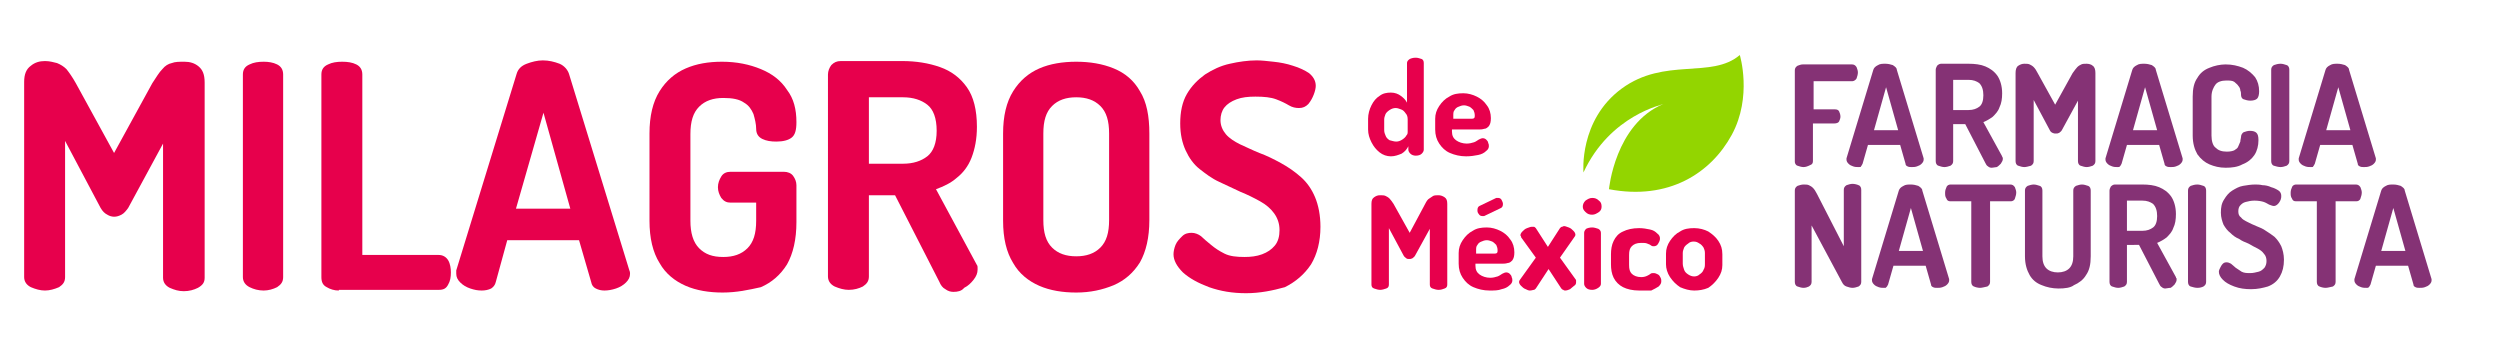
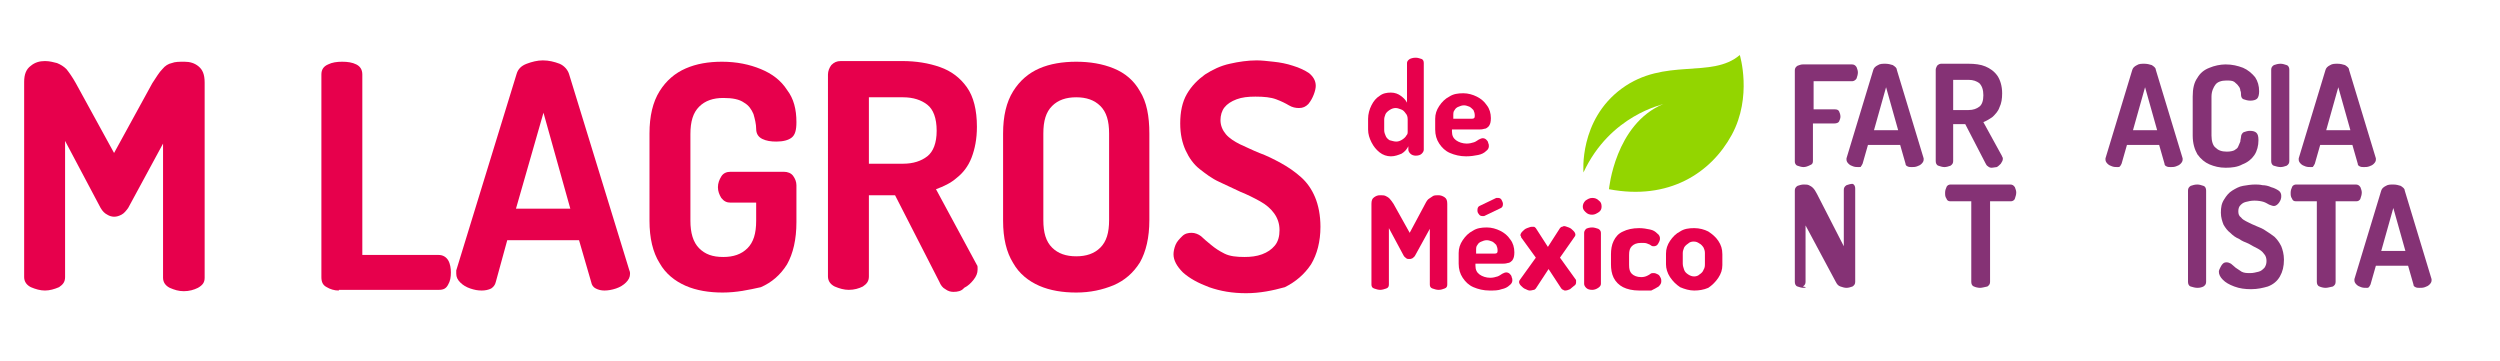
<svg xmlns="http://www.w3.org/2000/svg" xml:space="preserve" style="enable-background:new 0 0 372.6 53.8;" viewBox="0 0 372.6 53.8" y="0px" x="0px" id="Capa_1" version="1.1">
  <style type="text/css">
	.st0{fill:#93D500;}
	.st1{fill:#853275;}
	.st2{fill:#E7004C;}
</style>
  <g>
    <g>
      <path d="M236,25.7c0,0-0.7-7.8,5.7-12.5c6.4-4.7,13.4-1.4,17.6-5c0,0,1.9,6.2-1.2,11.9s-9.4,9.8-18.3,8.1    c0,0,0.9-9.7,8.1-12.7C247.9,15.6,240,17.1,236,25.7z" class="st0" />
      <g>
        <g>
          <path d="M268.8,24.9c-0.3,0-0.6-0.1-0.9-0.2c-0.3-0.1-0.4-0.4-0.4-0.6V10.5c0-0.3,0.1-0.5,0.4-0.7      c0.3-0.1,0.5-0.2,0.8-0.2h7.3c0.3,0,0.5,0.1,0.7,0.4c0.1,0.3,0.2,0.5,0.2,0.8c0,0.3-0.1,0.6-0.2,0.9c-0.1,0.2-0.4,0.4-0.6,0.4      h-5.8v4.2h3.2c0.3,0,0.5,0.1,0.6,0.3c0.1,0.2,0.2,0.5,0.2,0.8c0,0.2-0.1,0.5-0.2,0.7c-0.1,0.2-0.4,0.3-0.7,0.3h-3.2V24      c0,0.3-0.1,0.5-0.4,0.6C269.4,24.8,269.1,24.9,268.8,24.9z" class="st1" />
          <path d="M277,24.9c-0.3,0-0.5,0-0.8-0.1c-0.3-0.1-0.5-0.2-0.7-0.4c-0.2-0.2-0.3-0.4-0.3-0.6c0,0,0-0.1,0-0.2l4-13.2      c0.1-0.3,0.3-0.5,0.7-0.7c0.3-0.2,0.7-0.2,1.1-0.2c0.4,0,0.8,0.1,1.1,0.2c0.3,0.2,0.6,0.4,0.6,0.7l4,13.2c0,0.1,0,0.2,0,0.2      c0,0.2-0.1,0.4-0.3,0.6c-0.2,0.2-0.4,0.3-0.7,0.4c-0.3,0.1-0.5,0.1-0.8,0.1c-0.2,0-0.4,0-0.6-0.1c-0.2-0.1-0.3-0.2-0.3-0.4      l-0.8-2.8h-4.8l-0.8,2.8c-0.1,0.2-0.2,0.4-0.3,0.4C277.5,24.9,277.3,24.9,277,24.9z M279.3,19.4h3.6l-1.8-6.4L279.3,19.4z" class="st1" />
          <path d="M296.8,25c-0.2,0-0.4-0.1-0.5-0.2c-0.2-0.1-0.3-0.3-0.4-0.5l-3-5.8h-1.8V24c0,0.3-0.1,0.5-0.4,0.7      c-0.3,0.1-0.6,0.2-0.9,0.2c-0.3,0-0.6-0.1-0.9-0.2c-0.3-0.1-0.4-0.4-0.4-0.7V10.4c0-0.2,0.1-0.4,0.2-0.6      c0.2-0.2,0.4-0.3,0.6-0.3h4.1c0.9,0,1.8,0.1,2.5,0.4c0.7,0.3,1.3,0.7,1.8,1.4c0.4,0.6,0.7,1.5,0.7,2.6c0,0.8-0.1,1.5-0.4,2.1      c-0.2,0.6-0.6,1-1,1.4c-0.4,0.3-0.9,0.6-1.4,0.8l2.8,5.1c0,0.1,0,0.1,0.1,0.2c0,0.1,0,0.1,0,0.2c0,0.2-0.1,0.4-0.3,0.7      c-0.2,0.2-0.4,0.4-0.6,0.5C297.4,24.9,297.1,25,296.8,25z M291.1,16.4h2.3c0.7,0,1.2-0.2,1.6-0.5c0.4-0.3,0.6-0.9,0.6-1.7      c0-0.8-0.2-1.4-0.6-1.8c-0.4-0.3-0.9-0.5-1.6-0.5h-2.3V16.4z" class="st1" />
-           <path d="M301.7,24.9c-0.3,0-0.6-0.1-0.9-0.2c-0.3-0.1-0.4-0.4-0.4-0.7V10.9c0-0.5,0.1-0.9,0.4-1.1      c0.3-0.2,0.6-0.3,0.9-0.3c0.3,0,0.6,0,0.8,0.1c0.2,0.1,0.4,0.2,0.6,0.4c0.2,0.2,0.4,0.5,0.6,0.9l2.6,4.7l2.6-4.7      c0.3-0.4,0.5-0.7,0.7-0.9c0.2-0.2,0.4-0.3,0.6-0.4c0.2-0.1,0.5-0.1,0.8-0.1c0.3,0,0.7,0.1,0.9,0.3c0.3,0.2,0.4,0.6,0.4,1.1V24      c0,0.3-0.1,0.5-0.4,0.7c-0.3,0.1-0.6,0.2-0.9,0.2s-0.6-0.1-0.9-0.2c-0.3-0.1-0.4-0.4-0.4-0.7v-9l-2.4,4.4      c-0.1,0.2-0.3,0.3-0.4,0.4c-0.2,0.1-0.3,0.1-0.5,0.1c-0.2,0-0.3,0-0.5-0.1c-0.2-0.1-0.3-0.2-0.4-0.4l-2.4-4.5V24      c0,0.3-0.1,0.5-0.4,0.7C302.3,24.8,302,24.9,301.7,24.9z" class="st1" />
          <path d="M315.6,24.9c-0.3,0-0.5,0-0.8-0.1c-0.3-0.1-0.5-0.2-0.7-0.4c-0.2-0.2-0.3-0.4-0.3-0.6c0,0,0-0.1,0-0.2      l4-13.2c0.1-0.3,0.3-0.5,0.7-0.7c0.3-0.2,0.7-0.2,1.1-0.2c0.4,0,0.8,0.1,1.1,0.2c0.3,0.2,0.6,0.4,0.6,0.7l4,13.2      c0,0.1,0,0.2,0,0.2c0,0.2-0.1,0.4-0.3,0.6c-0.2,0.2-0.4,0.3-0.7,0.4c-0.3,0.1-0.5,0.1-0.8,0.1c-0.2,0-0.4,0-0.6-0.1      c-0.2-0.1-0.3-0.2-0.3-0.4l-0.8-2.8h-4.8l-0.8,2.8c-0.1,0.2-0.2,0.4-0.3,0.4C316,24.9,315.8,24.9,315.6,24.9z M317.9,19.4h3.6      l-1.8-6.4L317.9,19.4z" class="st1" />
          <path d="M331.7,25c-0.9,0-1.7-0.2-2.4-0.5c-0.7-0.3-1.3-0.8-1.8-1.5c-0.4-0.7-0.7-1.6-0.7-2.8v-5.8      c0-1.2,0.2-2.1,0.7-2.8c0.4-0.7,1-1.2,1.8-1.5c0.7-0.3,1.6-0.5,2.4-0.5c1,0,1.8,0.2,2.6,0.5c0.7,0.3,1.3,0.8,1.8,1.4      c0.4,0.6,0.6,1.3,0.6,2.1c0,0.5-0.1,0.9-0.3,1.1c-0.2,0.2-0.6,0.3-1,0.3c-0.4,0-0.7-0.1-1-0.2c-0.3-0.1-0.4-0.4-0.4-0.7      c0-0.2,0-0.4-0.1-0.6c0-0.2-0.1-0.5-0.3-0.7c-0.1-0.2-0.4-0.4-0.6-0.6c-0.3-0.2-0.7-0.2-1.2-0.2c-0.7,0-1.3,0.2-1.6,0.6      s-0.6,1-0.6,1.8v5.8c0,0.8,0.2,1.5,0.6,1.8c0.4,0.4,0.9,0.6,1.7,0.6c0.5,0,0.9-0.1,1.1-0.2c0.3-0.2,0.5-0.3,0.6-0.6      c0.1-0.2,0.2-0.5,0.3-0.7c0-0.3,0.1-0.5,0.1-0.7c0-0.3,0.2-0.6,0.4-0.7c0.3-0.1,0.6-0.2,0.9-0.2c0.5,0,0.8,0.1,1,0.3      c0.2,0.2,0.3,0.5,0.3,1.1c0,0.8-0.2,1.6-0.6,2.2c-0.4,0.6-1,1.1-1.8,1.4C333.5,24.9,332.6,25,331.7,25z" class="st1" />
          <path d="M339.9,24.9c-0.3,0-0.7-0.1-1-0.2c-0.3-0.1-0.4-0.4-0.4-0.7V10.4c0-0.3,0.1-0.5,0.4-0.7      c0.3-0.1,0.6-0.2,1-0.2c0.3,0,0.6,0.1,0.9,0.2c0.3,0.1,0.4,0.4,0.4,0.7V24c0,0.3-0.1,0.5-0.4,0.7      C340.5,24.8,340.2,24.9,339.9,24.9z" class="st1" />
          <path d="M344.4,24.9c-0.3,0-0.5,0-0.8-0.1c-0.3-0.1-0.5-0.2-0.7-0.4c-0.2-0.2-0.3-0.4-0.3-0.6c0,0,0-0.1,0-0.2      l4-13.2c0.1-0.3,0.3-0.5,0.7-0.7c0.3-0.2,0.7-0.2,1.1-0.2c0.4,0,0.8,0.1,1.1,0.2c0.3,0.2,0.6,0.4,0.6,0.7l4,13.2      c0,0.1,0,0.2,0,0.2c0,0.2-0.1,0.4-0.3,0.6c-0.2,0.2-0.4,0.3-0.7,0.4c-0.3,0.1-0.5,0.1-0.8,0.1c-0.2,0-0.4,0-0.6-0.1      c-0.2-0.1-0.3-0.2-0.3-0.4l-0.8-2.8h-4.8l-0.8,2.8c-0.1,0.2-0.2,0.4-0.3,0.4C344.9,24.9,344.7,24.9,344.4,24.9z M346.7,19.4h3.6      l-1.8-6.4L346.7,19.4z" class="st1" />
        </g>
        <g>
-           <path d="M268.8,42.9c-0.3,0-0.6-0.1-0.9-0.2c-0.3-0.1-0.4-0.4-0.4-0.7V28.4c0-0.3,0.1-0.5,0.4-0.7      c0.3-0.1,0.6-0.2,0.9-0.2c0.3,0,0.6,0,0.8,0.1c0.2,0.1,0.4,0.2,0.6,0.4c0.2,0.2,0.4,0.5,0.6,0.9l4,7.8v-8.4      c0-0.3,0.1-0.5,0.4-0.7c0.3-0.1,0.6-0.2,0.9-0.2c0.3,0,0.7,0.1,0.9,0.2c0.3,0.1,0.4,0.4,0.4,0.7V42c0,0.3-0.1,0.5-0.4,0.7      c-0.3,0.1-0.6,0.2-0.9,0.2c-0.3,0-0.6-0.1-0.9-0.2c-0.3-0.1-0.5-0.3-0.7-0.7l-4.5-8.4V42c0,0.3-0.1,0.5-0.4,0.7      C269.4,42.8,269.1,42.9,268.8,42.9z" class="st1" />
-           <path d="M280.8,42.9c-0.3,0-0.5,0-0.8-0.1c-0.3-0.1-0.5-0.2-0.7-0.4c-0.2-0.2-0.3-0.4-0.3-0.6c0,0,0-0.1,0-0.2      l4-13.2c0.1-0.3,0.3-0.5,0.7-0.7c0.3-0.2,0.7-0.2,1.1-0.2c0.4,0,0.8,0.1,1.1,0.2c0.3,0.2,0.6,0.4,0.6,0.7l4,13.2      c0,0.1,0,0.2,0,0.2c0,0.2-0.1,0.4-0.3,0.6c-0.2,0.2-0.4,0.3-0.7,0.4c-0.3,0.1-0.5,0.1-0.8,0.1c-0.2,0-0.4,0-0.6-0.1      c-0.2-0.1-0.3-0.2-0.3-0.4l-0.8-2.8h-4.8l-0.8,2.8c-0.1,0.2-0.2,0.4-0.3,0.4C281.2,42.9,281,42.9,280.8,42.9z M283,37.4h3.6      l-1.8-6.4L283,37.4z" class="st1" />
+           <path d="M268.8,42.9c-0.3,0-0.6-0.1-0.9-0.2c-0.3-0.1-0.4-0.4-0.4-0.7V28.4c0-0.3,0.1-0.5,0.4-0.7      c0.3-0.1,0.6-0.2,0.9-0.2c0.3,0,0.6,0,0.8,0.1c0.2,0.1,0.4,0.2,0.6,0.4c0.2,0.2,0.4,0.5,0.6,0.9l4,7.8v-8.4      c0-0.3,0.1-0.5,0.4-0.7c0.3-0.1,0.6-0.2,0.9-0.2c0.3,0.1,0.4,0.4,0.4,0.7V42c0,0.3-0.1,0.5-0.4,0.7      c-0.3,0.1-0.6,0.2-0.9,0.2c-0.3,0-0.6-0.1-0.9-0.2c-0.3-0.1-0.5-0.3-0.7-0.7l-4.5-8.4V42c0,0.3-0.1,0.5-0.4,0.7      C269.4,42.8,269.1,42.9,268.8,42.9z" class="st1" />
          <path d="M295.1,42.9c-0.3,0-0.7-0.1-0.9-0.2c-0.3-0.1-0.4-0.4-0.4-0.7V30h-3.1c-0.3,0-0.5-0.1-0.6-0.4      c-0.2-0.3-0.2-0.5-0.2-0.9c0-0.3,0.1-0.6,0.2-0.8c0.1-0.3,0.4-0.4,0.6-0.4h8.9c0.3,0,0.5,0.1,0.7,0.4c0.1,0.3,0.2,0.5,0.2,0.8      c0,0.3-0.1,0.6-0.2,0.9c-0.1,0.3-0.4,0.4-0.6,0.4h-3.1v12c0,0.3-0.1,0.5-0.4,0.7C295.7,42.8,295.4,42.9,295.1,42.9z" class="st1" />
-           <path d="M306.8,43c-0.9,0-1.8-0.2-2.5-0.5c-0.8-0.3-1.4-0.8-1.8-1.5c-0.4-0.7-0.7-1.6-0.7-2.8v-9.8      c0-0.3,0.1-0.5,0.4-0.7c0.3-0.1,0.6-0.2,0.9-0.2c0.3,0,0.6,0.1,0.9,0.2c0.3,0.1,0.4,0.4,0.4,0.7v9.8c0,0.8,0.2,1.4,0.6,1.8      c0.4,0.4,1,0.6,1.7,0.6c0.7,0,1.3-0.2,1.7-0.6c0.4-0.4,0.6-1,0.6-1.8v-9.8c0-0.3,0.1-0.5,0.4-0.7c0.3-0.1,0.6-0.2,0.9-0.2      c0.3,0,0.6,0.1,0.9,0.2c0.3,0.1,0.4,0.4,0.4,0.7v9.8c0,1.2-0.2,2.1-0.7,2.8c-0.4,0.7-1.1,1.2-1.8,1.5      C308.6,42.9,307.7,43,306.8,43z" class="st1" />
-           <path d="M322.7,43c-0.2,0-0.4-0.1-0.5-0.2c-0.2-0.1-0.3-0.3-0.4-0.5l-3-5.8H317V42c0,0.3-0.1,0.5-0.4,0.7      c-0.3,0.1-0.6,0.2-0.9,0.2c-0.3,0-0.6-0.1-0.9-0.2c-0.3-0.1-0.4-0.4-0.4-0.7V28.4c0-0.2,0.1-0.4,0.2-0.6      c0.2-0.2,0.4-0.3,0.6-0.3h4.1c0.9,0,1.8,0.1,2.5,0.4c0.7,0.3,1.3,0.7,1.8,1.4c0.4,0.6,0.7,1.5,0.7,2.6c0,0.8-0.1,1.5-0.4,2.1      c-0.2,0.6-0.6,1-1,1.4c-0.4,0.3-0.9,0.6-1.4,0.8l2.8,5.1c0,0.1,0,0.1,0.1,0.2c0,0.1,0,0.1,0,0.2c0,0.2-0.1,0.4-0.3,0.7      c-0.2,0.2-0.4,0.4-0.6,0.5C323.2,42.9,322.9,43,322.7,43z M317,34.4h2.3c0.7,0,1.2-0.2,1.6-0.5c0.4-0.3,0.6-0.9,0.6-1.7      c0-0.8-0.2-1.4-0.6-1.8c-0.4-0.3-0.9-0.5-1.6-0.5H317V34.4z" class="st1" />
          <path d="M327.5,42.9c-0.3,0-0.7-0.1-1-0.2c-0.3-0.1-0.4-0.4-0.4-0.7V28.4c0-0.3,0.1-0.5,0.4-0.7      c0.3-0.1,0.6-0.2,1-0.2c0.3,0,0.6,0.1,0.9,0.2c0.3,0.1,0.4,0.4,0.4,0.7V42c0,0.3-0.1,0.5-0.4,0.7      C328.2,42.8,327.9,42.9,327.5,42.9z" class="st1" />
          <path d="M335.5,43.1c-0.9,0-1.7-0.1-2.5-0.4s-1.3-0.6-1.7-1c-0.4-0.4-0.6-0.8-0.6-1.2c0-0.2,0.1-0.4,0.2-0.6      c0.1-0.2,0.2-0.4,0.4-0.6c0.2-0.2,0.4-0.2,0.6-0.2c0.2,0,0.4,0.1,0.6,0.2c0.2,0.2,0.4,0.3,0.7,0.6c0.3,0.2,0.6,0.4,0.9,0.6      c0.4,0.2,0.8,0.2,1.3,0.2c0.4,0,0.8-0.1,1.2-0.2c0.4-0.1,0.6-0.3,0.9-0.6c0.2-0.3,0.3-0.6,0.3-1c0-0.4-0.1-0.8-0.4-1.1      c-0.2-0.3-0.6-0.6-1-0.8c-0.4-0.2-0.8-0.4-1.3-0.7c-0.5-0.2-1-0.4-1.4-0.7c-0.5-0.2-0.9-0.5-1.3-0.9c-0.4-0.3-0.7-0.7-1-1.2      c-0.2-0.5-0.4-1.1-0.4-1.8c0-0.8,0.1-1.4,0.5-2c0.3-0.5,0.7-1,1.2-1.3c0.5-0.3,1-0.6,1.6-0.7c0.6-0.1,1.2-0.2,1.8-0.2      c0.3,0,0.7,0,1.1,0.1c0.4,0,0.9,0.1,1.3,0.3c0.4,0.1,0.8,0.3,1.1,0.5c0.3,0.2,0.4,0.5,0.4,0.8c0,0.2,0,0.3-0.1,0.6      c-0.1,0.2-0.2,0.4-0.4,0.6c-0.2,0.2-0.4,0.3-0.6,0.3c-0.2,0-0.4-0.1-0.7-0.2c-0.2-0.1-0.5-0.3-0.8-0.4c-0.3-0.1-0.8-0.2-1.4-0.2      c-0.5,0-0.9,0.1-1.3,0.2c-0.4,0.1-0.6,0.3-0.8,0.5c-0.2,0.2-0.3,0.5-0.3,0.9c0,0.4,0.1,0.7,0.4,0.9c0.2,0.3,0.6,0.5,1,0.7      c0.4,0.2,0.8,0.4,1.3,0.6c0.5,0.2,1,0.4,1.4,0.7c0.5,0.3,0.9,0.6,1.3,0.9c0.4,0.4,0.7,0.8,1,1.4c0.2,0.5,0.4,1.2,0.4,2      c0,1-0.2,1.8-0.6,2.5c-0.4,0.7-1,1.2-1.8,1.5C337.3,42.9,336.5,43.1,335.5,43.1z" class="st1" />
          <path d="M346.6,42.9c-0.3,0-0.7-0.1-0.9-0.2c-0.3-0.1-0.4-0.4-0.4-0.7V30h-3.1c-0.3,0-0.5-0.1-0.6-0.4      c-0.2-0.3-0.2-0.5-0.2-0.9c0-0.3,0.1-0.6,0.2-0.8c0.1-0.3,0.4-0.4,0.6-0.4h8.9c0.3,0,0.5,0.1,0.7,0.4c0.1,0.3,0.2,0.5,0.2,0.8      c0,0.3-0.1,0.6-0.2,0.9c-0.1,0.3-0.4,0.4-0.6,0.4h-3.1v12c0,0.3-0.1,0.5-0.4,0.7C347.2,42.8,346.9,42.9,346.6,42.9z" class="st1" />
          <path d="M352.7,42.9c-0.3,0-0.5,0-0.8-0.1c-0.3-0.1-0.5-0.2-0.7-0.4c-0.2-0.2-0.3-0.4-0.3-0.6c0,0,0-0.1,0-0.2      l4-13.2c0.1-0.3,0.3-0.5,0.7-0.7c0.3-0.2,0.7-0.2,1.1-0.2c0.4,0,0.8,0.1,1.1,0.2c0.3,0.2,0.6,0.4,0.6,0.7l4,13.2      c0,0.1,0,0.2,0,0.2c0,0.2-0.1,0.4-0.3,0.6c-0.2,0.2-0.4,0.3-0.7,0.4c-0.3,0.1-0.5,0.1-0.8,0.1c-0.2,0-0.4,0-0.6-0.1      c-0.2-0.1-0.3-0.2-0.3-0.4l-0.8-2.8h-4.8l-0.8,2.8c-0.1,0.2-0.2,0.4-0.3,0.4C353.1,42.9,352.9,42.9,352.7,42.9z M354.9,37.4h3.6      l-1.8-6.4L354.9,37.4z" class="st1" />
        </g>
      </g>
      <g>
        <path d="M6.7,43.3c-0.7,0-1.4-0.2-2.1-0.5c-0.6-0.3-1-0.8-1-1.5V12.2c0-1.1,0.3-1.9,1-2.4c0.6-0.5,1.3-0.7,2.1-0.7     S8,9.3,8.5,9.4c0.5,0.2,1,0.5,1.4,0.9c0.4,0.5,0.9,1.2,1.4,2.1l5.7,10.4l5.7-10.4c0.6-0.9,1-1.6,1.5-2.1c0.4-0.5,0.9-0.8,1.4-0.9     c0.5-0.2,1.1-0.2,1.9-0.2c0.8,0,1.5,0.2,2.1,0.7c0.6,0.5,0.9,1.2,0.9,2.4v29.1c0,0.7-0.3,1.1-1,1.5c-0.6,0.3-1.3,0.5-2.1,0.5     s-1.4-0.2-2.1-0.5c-0.6-0.3-1-0.8-1-1.5v-20L19.1,31c-0.3,0.4-0.6,0.8-1,1c-0.4,0.2-0.7,0.3-1.1,0.3c-0.3,0-0.7-0.1-1-0.3     c-0.4-0.2-0.7-0.5-1-1L9.7,21v20.3c0,0.7-0.3,1.1-0.9,1.5C8.1,43.1,7.4,43.3,6.7,43.3z" class="st2" />
-         <path d="M39.3,43.3c-0.8,0-1.5-0.2-2.1-0.5c-0.6-0.3-1-0.8-1-1.5V11.1c0-0.7,0.3-1.2,1-1.5c0.6-0.3,1.3-0.4,2.1-0.4     c0.7,0,1.4,0.1,2,0.4c0.6,0.3,0.9,0.8,0.9,1.5v30.2c0,0.7-0.3,1.1-0.9,1.5C40.7,43.1,40,43.3,39.3,43.3z" class="st2" />
        <path d="M50.5,43.3c-0.7,0-1.3-0.2-1.8-0.5c-0.6-0.3-0.8-0.8-0.8-1.5V11.1c0-0.7,0.3-1.2,1-1.5     c0.6-0.3,1.3-0.4,2.1-0.4c0.8,0,1.5,0.1,2.1,0.4c0.6,0.3,0.9,0.8,0.9,1.5V38h11.4c0.6,0,1.1,0.3,1.4,0.8c0.3,0.5,0.4,1.2,0.4,1.8     c0,0.7-0.1,1.3-0.4,1.8c-0.3,0.6-0.7,0.8-1.4,0.8H50.5z" class="st2" />
        <path d="M71.8,43.3c-0.6,0-1.1-0.1-1.7-0.3c-0.6-0.2-1.1-0.5-1.5-0.9c-0.4-0.4-0.6-0.8-0.6-1.3c0-0.1,0-0.2,0-0.5     L77,11c0.2-0.7,0.7-1.2,1.5-1.5c0.8-0.3,1.6-0.5,2.4-0.5c0.9,0,1.7,0.2,2.5,0.5c0.7,0.3,1.2,0.9,1.4,1.5l9,29.3     c0.1,0.2,0.1,0.4,0.1,0.5c0,0.5-0.2,0.9-0.6,1.3c-0.4,0.4-0.9,0.7-1.5,0.9c-0.6,0.2-1.2,0.3-1.7,0.3c-0.5,0-0.9-0.1-1.3-0.3     c-0.4-0.2-0.6-0.5-0.7-1l-1.8-6.2H75.6l-1.7,6.2c-0.1,0.5-0.4,0.8-0.7,1C72.8,43.2,72.3,43.3,71.8,43.3z M76.9,31.1H85L81,16.8     L76.9,31.1z" class="st2" />
        <path d="M107.7,43.6c-2,0-3.9-0.3-5.5-1c-1.6-0.7-3-1.8-3.9-3.4c-1-1.6-1.5-3.7-1.5-6.3V19.9c0-2.6,0.5-4.7,1.5-6.3     c1-1.6,2.3-2.7,3.9-3.4c1.6-0.7,3.4-1,5.4-1c2.2,0,4.1,0.4,5.8,1.1c1.7,0.7,3,1.7,3.9,3.1c1,1.3,1.4,2.9,1.4,4.8     c0,1.2-0.2,1.9-0.7,2.3c-0.5,0.4-1.3,0.6-2.3,0.6c-0.8,0-1.5-0.1-2.1-0.4c-0.6-0.3-0.9-0.8-0.9-1.5c0-0.7-0.2-1.5-0.4-2.2     c-0.3-0.7-0.7-1.3-1.4-1.7c-0.7-0.5-1.7-0.7-3.1-0.7c-1.5,0-2.7,0.4-3.6,1.3c-0.9,0.9-1.3,2.2-1.3,4.1v12.9     c0,1.8,0.4,3.2,1.3,4.1c0.9,0.9,2,1.3,3.6,1.3c1.5,0,2.7-0.4,3.6-1.3c0.9-0.9,1.3-2.2,1.3-4.1v-2.7h-3.8c-0.6,0-1-0.2-1.4-0.7     c-0.3-0.5-0.5-1-0.5-1.6c0-0.6,0.2-1.1,0.5-1.6c0.3-0.5,0.8-0.7,1.4-0.7h7.9c0.6,0,1.1,0.2,1.4,0.6c0.3,0.4,0.5,0.9,0.5,1.4v5.5     c0,2.6-0.5,4.7-1.4,6.3c-1,1.6-2.3,2.7-3.9,3.4C111.6,43.2,109.8,43.6,107.7,43.6z" class="st2" />
        <path d="M142.1,43.5c-0.4,0-0.8-0.1-1.2-0.4c-0.4-0.2-0.7-0.6-0.9-1.1l-6.6-12.9h-3.9v12.1c0,0.7-0.3,1.1-0.9,1.5     c-0.6,0.3-1.3,0.5-2.1,0.5c-0.7,0-1.4-0.2-2.1-0.5c-0.6-0.3-1-0.8-1-1.5V11.1c0-0.5,0.2-1,0.5-1.4c0.4-0.4,0.8-0.6,1.4-0.6h9.2     c2,0,3.9,0.3,5.6,0.9c1.7,0.6,3,1.6,4,3c1,1.4,1.5,3.4,1.5,5.9c0,1.8-0.3,3.3-0.8,4.6c-0.5,1.3-1.3,2.3-2.2,3     c-0.9,0.8-2,1.3-3.1,1.7l6.1,11.3c0.1,0.1,0.1,0.3,0.1,0.4c0,0.1,0,0.3,0,0.3c0,0.5-0.2,1-0.6,1.5c-0.4,0.5-0.8,0.9-1.4,1.2     C143.3,43.4,142.7,43.5,142.1,43.5z M129.5,24.4h5.1c1.5,0,2.7-0.4,3.6-1.1c0.9-0.7,1.4-2,1.4-3.8c0-1.9-0.5-3.2-1.4-3.9     c-0.9-0.7-2.1-1.1-3.6-1.1h-5.1V24.4z" class="st2" />
        <path d="M160.4,43.6c-2,0-3.9-0.3-5.5-1c-1.6-0.7-3-1.8-3.9-3.4c-1-1.6-1.5-3.7-1.5-6.3V19.9c0-2.6,0.5-4.7,1.5-6.3     c1-1.6,2.3-2.7,3.9-3.4c1.6-0.7,3.5-1,5.5-1s3.9,0.3,5.6,1c1.7,0.7,3,1.8,3.9,3.4c1,1.6,1.4,3.7,1.4,6.3v12.9     c0,2.6-0.5,4.7-1.4,6.3c-1,1.6-2.3,2.7-3.9,3.4C164.3,43.2,162.5,43.6,160.4,43.6z M160.4,38.2c1.5,0,2.7-0.4,3.6-1.3     c0.9-0.9,1.3-2.2,1.3-4.1V19.9c0-1.9-0.4-3.2-1.3-4.1c-0.9-0.9-2.1-1.3-3.6-1.3c-1.5,0-2.7,0.4-3.6,1.3c-0.9,0.9-1.3,2.2-1.3,4.1     v12.9c0,1.9,0.4,3.2,1.3,4.1C157.7,37.8,158.9,38.2,160.4,38.2z" class="st2" />
        <path d="M185.7,43.7c-2,0-3.8-0.3-5.5-0.9c-1.6-0.6-2.9-1.3-3.9-2.2c-0.9-0.9-1.4-1.8-1.4-2.7c0-0.4,0.1-0.9,0.3-1.4     c0.2-0.5,0.6-0.9,1-1.3c0.4-0.4,0.9-0.5,1.4-0.5c0.5,0,1,0.2,1.4,0.5c0.4,0.4,0.9,0.8,1.5,1.3c0.6,0.5,1.2,0.9,2,1.3     c0.8,0.4,1.8,0.5,3,0.5c0.9,0,1.8-0.1,2.6-0.4c0.8-0.3,1.4-0.7,1.9-1.3c0.5-0.6,0.7-1.4,0.7-2.3c0-1-0.3-1.8-0.8-2.5     c-0.5-0.7-1.2-1.3-2.1-1.8c-0.9-0.5-1.9-1-2.9-1.4c-1.1-0.5-2.1-1-3.2-1.5c-1.1-0.5-2-1.2-2.9-1.9c-0.9-0.7-1.6-1.7-2.1-2.8     c-0.5-1.1-0.8-2.4-0.8-4c0-1.7,0.3-3.2,1-4.4c0.7-1.2,1.6-2.1,2.7-2.9c1.1-0.7,2.3-1.3,3.7-1.6c1.3-0.3,2.7-0.5,4-0.5     c0.7,0,1.6,0.1,2.5,0.2c1,0.1,2,0.3,2.9,0.6c1,0.3,1.8,0.7,2.4,1.1c0.6,0.5,1,1.1,1,1.9c0,0.3-0.1,0.8-0.3,1.3     c-0.2,0.5-0.4,0.9-0.8,1.4c-0.4,0.4-0.8,0.6-1.4,0.6c-0.5,0-1-0.1-1.5-0.4c-0.5-0.3-1.1-0.6-1.9-0.9c-0.8-0.3-1.8-0.4-3.1-0.4     c-1.1,0-2,0.1-2.8,0.4c-0.8,0.3-1.4,0.7-1.8,1.2c-0.4,0.5-0.6,1.2-0.6,1.9c0,0.8,0.3,1.5,0.8,2.1c0.5,0.6,1.3,1.1,2.1,1.5     c0.9,0.4,1.9,0.9,2.9,1.3c1.1,0.4,2.1,0.9,3.2,1.5c1.1,0.6,2.1,1.3,3,2.1c0.9,0.8,1.6,1.8,2.1,3c0.5,1.2,0.8,2.7,0.8,4.4     c0,2.2-0.5,4.1-1.4,5.6c-1,1.5-2.3,2.6-3.9,3.4C189.7,43.3,187.8,43.7,185.7,43.7z" class="st2" />
      </g>
      <g>
        <path d="M207.3,23.3c-0.6,0-1.2-0.2-1.7-0.6c-0.5-0.4-0.9-0.9-1.2-1.5c-0.3-0.6-0.5-1.2-0.5-1.9v-1.6     c0-0.7,0.2-1.4,0.5-2c0.3-0.6,0.7-1.1,1.2-1.4c0.5-0.4,1.1-0.5,1.7-0.5c0.6,0,1.1,0.2,1.5,0.5c0.4,0.3,0.7,0.6,0.9,1V9.4     c0-0.2,0.1-0.4,0.4-0.6c0.2-0.1,0.5-0.2,0.9-0.2c0.3,0,0.6,0.1,0.9,0.2c0.2,0.1,0.3,0.3,0.3,0.6v12.9c0,0.2-0.1,0.4-0.3,0.6     c-0.2,0.2-0.5,0.3-0.9,0.3c-0.3,0-0.6-0.1-0.8-0.3c-0.2-0.2-0.3-0.4-0.3-0.6v-0.5c-0.2,0.4-0.5,0.8-1,1.1     C208.4,23.1,207.9,23.3,207.3,23.3z M208.1,21.1c0.3,0,0.6-0.1,0.9-0.3c0.3-0.2,0.5-0.4,0.6-0.6c0.2-0.2,0.2-0.4,0.2-0.5v-1.9     c0-0.4-0.1-0.7-0.3-0.9c-0.2-0.3-0.4-0.5-0.7-0.6c-0.3-0.1-0.5-0.2-0.8-0.2c-0.3,0-0.6,0.1-0.9,0.3c-0.3,0.2-0.5,0.4-0.6,0.6     c-0.1,0.3-0.2,0.5-0.2,0.8v1.6c0,0.3,0.1,0.6,0.2,0.8c0.1,0.3,0.3,0.5,0.6,0.7C207.5,21,207.8,21.1,208.1,21.1z" class="st2" />
        <path d="M218.5,23.3c-0.9,0-1.7-0.2-2.4-0.5c-0.7-0.3-1.2-0.8-1.6-1.4c-0.4-0.6-0.6-1.3-0.6-2.1v-1.6     c0-0.7,0.2-1.3,0.6-1.9c0.4-0.6,0.9-1.1,1.5-1.4c0.6-0.4,1.3-0.5,2.1-0.5c0.7,0,1.4,0.2,2,0.5s1.1,0.7,1.5,1.3     c0.4,0.5,0.6,1.2,0.6,1.9c0,0.6-0.1,0.9-0.3,1.2c-0.2,0.2-0.4,0.4-0.7,0.4c-0.3,0.1-0.6,0.1-0.9,0.1h-3.9v0.3     c0,0.6,0.2,1,0.6,1.3c0.4,0.3,1,0.5,1.6,0.5c0.4,0,0.8-0.1,1.1-0.2c0.3-0.1,0.5-0.3,0.7-0.4c0.2-0.1,0.4-0.2,0.6-0.2     c0.2,0,0.4,0.1,0.5,0.2c0.1,0.1,0.3,0.3,0.3,0.5c0.1,0.2,0.1,0.3,0.1,0.5c0,0.2-0.1,0.5-0.4,0.7c-0.3,0.3-0.7,0.5-1.2,0.6     C219.8,23.2,219.2,23.3,218.5,23.3z M216.4,17.7h2.8c0.2,0,0.4,0,0.5-0.1c0.1-0.1,0.1-0.2,0.1-0.4c0-0.3-0.1-0.6-0.2-0.8     c-0.2-0.2-0.4-0.4-0.6-0.5c-0.3-0.1-0.5-0.2-0.8-0.2c-0.3,0-0.6,0.1-0.8,0.2c-0.3,0.1-0.5,0.3-0.6,0.5c-0.2,0.2-0.2,0.5-0.2,0.8     V17.7z" class="st2" />
        <path d="M205.7,43.2c-0.3,0-0.6-0.1-0.9-0.2c-0.3-0.1-0.4-0.3-0.4-0.6v-12c0-0.5,0.1-0.8,0.4-1     c0.3-0.2,0.5-0.3,0.9-0.3c0.3,0,0.6,0,0.8,0.1c0.2,0.1,0.4,0.2,0.6,0.4c0.2,0.2,0.4,0.5,0.6,0.8l2.4,4.3l2.3-4.3     c0.2-0.4,0.4-0.7,0.6-0.8s0.4-0.3,0.6-0.4c0.2-0.1,0.5-0.1,0.8-0.1c0.3,0,0.6,0.1,0.9,0.3c0.3,0.2,0.4,0.5,0.4,1v12     c0,0.3-0.1,0.5-0.4,0.6c-0.3,0.1-0.5,0.2-0.9,0.2c-0.3,0-0.6-0.1-0.9-0.2c-0.3-0.1-0.4-0.3-0.4-0.6v-8.3l-2.2,4     c-0.1,0.2-0.3,0.3-0.4,0.4c-0.2,0.1-0.3,0.1-0.5,0.1c-0.1,0-0.3,0-0.4-0.1c-0.1-0.1-0.3-0.2-0.4-0.4l-2.2-4.1v8.4     c0,0.3-0.1,0.5-0.4,0.6C206.3,43.1,206,43.2,205.7,43.2z" class="st2" />
        <path d="M220.9,32.2c-0.2,0-0.4-0.1-0.5-0.3c-0.2-0.2-0.2-0.4-0.2-0.6c0-0.3,0.1-0.5,0.3-0.6l2.5-1.2     c0.1,0,0.2,0,0.3,0c0.2,0,0.4,0.1,0.5,0.3c0.1,0.2,0.2,0.4,0.2,0.6c0,0.3-0.1,0.5-0.3,0.6l-2.5,1.2c-0.1,0-0.1,0-0.1,0     C221,32.2,220.9,32.2,220.9,32.2z M222,43.3c-0.9,0-1.7-0.2-2.4-0.5c-0.7-0.3-1.2-0.8-1.6-1.4c-0.4-0.6-0.6-1.3-0.6-2.1v-1.6     c0-0.7,0.2-1.3,0.6-1.9c0.4-0.6,0.9-1.1,1.5-1.4c0.6-0.4,1.3-0.5,2.1-0.5c0.7,0,1.4,0.2,2,0.5s1.1,0.7,1.5,1.3     c0.4,0.5,0.6,1.2,0.6,1.9c0,0.6-0.1,0.9-0.3,1.2c-0.2,0.2-0.4,0.4-0.7,0.4c-0.3,0.1-0.6,0.1-0.9,0.1h-3.9v0.3     c0,0.6,0.2,1,0.6,1.3c0.4,0.3,1,0.5,1.6,0.5c0.4,0,0.8-0.1,1.1-0.2c0.3-0.1,0.5-0.3,0.7-0.4c0.2-0.1,0.4-0.2,0.6-0.2     c0.2,0,0.4,0.1,0.5,0.2c0.1,0.1,0.3,0.3,0.3,0.5c0.1,0.2,0.1,0.3,0.1,0.5c0,0.2-0.1,0.5-0.4,0.7c-0.3,0.3-0.7,0.5-1.2,0.6     C223.3,43.3,222.7,43.3,222,43.3z M219.8,37.8h2.8c0.2,0,0.4,0,0.5-0.1c0.1-0.1,0.1-0.2,0.1-0.4c0-0.3-0.1-0.6-0.2-0.8     c-0.2-0.2-0.4-0.4-0.6-0.5c-0.3-0.1-0.5-0.2-0.8-0.2c-0.3,0-0.6,0.1-0.8,0.2c-0.3,0.1-0.5,0.3-0.6,0.5c-0.2,0.2-0.2,0.5-0.2,0.8     V37.8z" class="st2" />
        <path d="M228,43.3c-0.2,0-0.4-0.1-0.6-0.2c-0.3-0.1-0.5-0.3-0.7-0.5c-0.2-0.2-0.3-0.4-0.3-0.6c0-0.1,0.1-0.3,0.2-0.4     l2.3-3.2l-2.1-2.9c0,0-0.1-0.1-0.1-0.2c0-0.1-0.1-0.2-0.1-0.2c0-0.2,0.1-0.4,0.3-0.6c0.2-0.2,0.4-0.4,0.7-0.5     c0.3-0.1,0.5-0.2,0.7-0.2c0.1,0,0.2,0,0.3,0c0.1,0,0.2,0.1,0.3,0.2l1.8,2.8l1.8-2.8c0.1-0.1,0.2-0.2,0.3-0.2s0.2-0.1,0.3-0.1     c0.2,0,0.4,0.1,0.7,0.2c0.3,0.1,0.5,0.3,0.7,0.5c0.2,0.2,0.3,0.4,0.3,0.6c0,0.1-0.1,0.3-0.2,0.4l-2.1,3l2.3,3.2     c0,0,0.1,0.1,0.1,0.2c0,0.1,0,0.2,0,0.3c0,0.2-0.1,0.4-0.3,0.5c-0.2,0.2-0.4,0.3-0.6,0.5c-0.2,0.1-0.5,0.2-0.7,0.2     c-0.1,0-0.2,0-0.3-0.1c-0.1,0-0.2-0.1-0.3-0.2l-1.9-2.9l-1.9,2.9c-0.1,0.1-0.2,0.2-0.3,0.2C228.2,43.3,228.1,43.3,228,43.3z" class="st2" />
        <path d="M237.3,32c-0.4,0-0.7-0.1-1-0.4c-0.3-0.3-0.4-0.5-0.4-0.8c0-0.3,0.1-0.6,0.4-0.9c0.3-0.2,0.6-0.4,1-0.4     c0.4,0,0.7,0.1,1,0.4c0.3,0.2,0.4,0.5,0.4,0.9c0,0.3-0.1,0.6-0.4,0.8C238,31.8,237.7,32,237.3,32z M237.3,43.2     c-0.4,0-0.7-0.1-0.9-0.3c-0.2-0.2-0.3-0.4-0.3-0.6v-7.6c0-0.2,0.1-0.4,0.3-0.6c0.2-0.1,0.5-0.2,0.9-0.2c0.3,0,0.6,0.1,0.9,0.2     c0.2,0.1,0.4,0.3,0.4,0.6v7.6c0,0.2-0.1,0.4-0.4,0.6C237.9,43.1,237.6,43.2,237.3,43.2z" class="st2" />
        <path d="M244.3,43.3c-1,0-1.8-0.2-2.4-0.5s-1.1-0.8-1.4-1.4c-0.3-0.6-0.4-1.3-0.4-2v-1.5c0-0.7,0.1-1.4,0.4-2     c0.3-0.6,0.7-1.1,1.4-1.4c0.6-0.3,1.4-0.5,2.4-0.5c0.6,0,1.1,0.1,1.6,0.2c0.5,0.1,0.8,0.3,1.1,0.6c0.3,0.2,0.4,0.5,0.4,0.7     c0,0.2,0,0.3-0.1,0.5c-0.1,0.2-0.2,0.4-0.3,0.5c-0.1,0.1-0.3,0.2-0.5,0.2c-0.1,0-0.3,0-0.4-0.1c-0.1-0.1-0.3-0.2-0.6-0.3     c-0.2-0.1-0.5-0.1-0.9-0.1c-0.7,0-1.1,0.2-1.4,0.5c-0.3,0.3-0.4,0.7-0.4,1.3v1.5c0,0.6,0.1,1,0.4,1.3c0.3,0.3,0.8,0.5,1.4,0.5     c0.4,0,0.7-0.1,0.9-0.2c0.2-0.1,0.4-0.2,0.5-0.3c0.1-0.1,0.3-0.1,0.5-0.1c0.2,0,0.4,0.1,0.6,0.2c0.2,0.1,0.3,0.3,0.4,0.5     c0.1,0.2,0.1,0.4,0.1,0.5c0,0.3-0.1,0.5-0.4,0.8c-0.3,0.2-0.7,0.4-1.1,0.6C245.5,43.3,244.9,43.3,244.3,43.3z" class="st2" />
        <path d="M252.5,43.3c-0.7,0-1.4-0.2-2.1-0.5c-0.6-0.4-1.1-0.9-1.5-1.5c-0.4-0.6-0.6-1.3-0.6-1.9v-1.6     c0-0.7,0.2-1.3,0.6-1.9c0.4-0.6,0.9-1.1,1.5-1.4c0.6-0.4,1.3-0.5,2.1-0.5c0.8,0,1.5,0.2,2.1,0.5c0.6,0.4,1.1,0.8,1.5,1.4     c0.4,0.6,0.6,1.2,0.6,2v1.6c0,0.7-0.2,1.3-0.6,1.9c-0.4,0.6-0.9,1.1-1.5,1.5C253.9,43.2,253.2,43.3,252.5,43.3z M252.5,41.2     c0.3,0,0.6-0.1,0.8-0.3c0.3-0.2,0.5-0.4,0.6-0.7c0.2-0.3,0.2-0.6,0.2-0.9v-1.6c0-0.3-0.1-0.6-0.2-0.8c-0.2-0.3-0.4-0.5-0.6-0.6     c-0.3-0.2-0.5-0.3-0.9-0.3c-0.3,0-0.6,0.1-0.8,0.3c-0.3,0.2-0.5,0.4-0.6,0.6c-0.1,0.3-0.2,0.5-0.2,0.8v1.6c0,0.3,0.1,0.6,0.2,0.9     c0.1,0.3,0.3,0.5,0.6,0.7C251.9,41.1,252.2,41.2,252.5,41.2z" class="st2" />
      </g>
    </g>
  </g>
</svg>